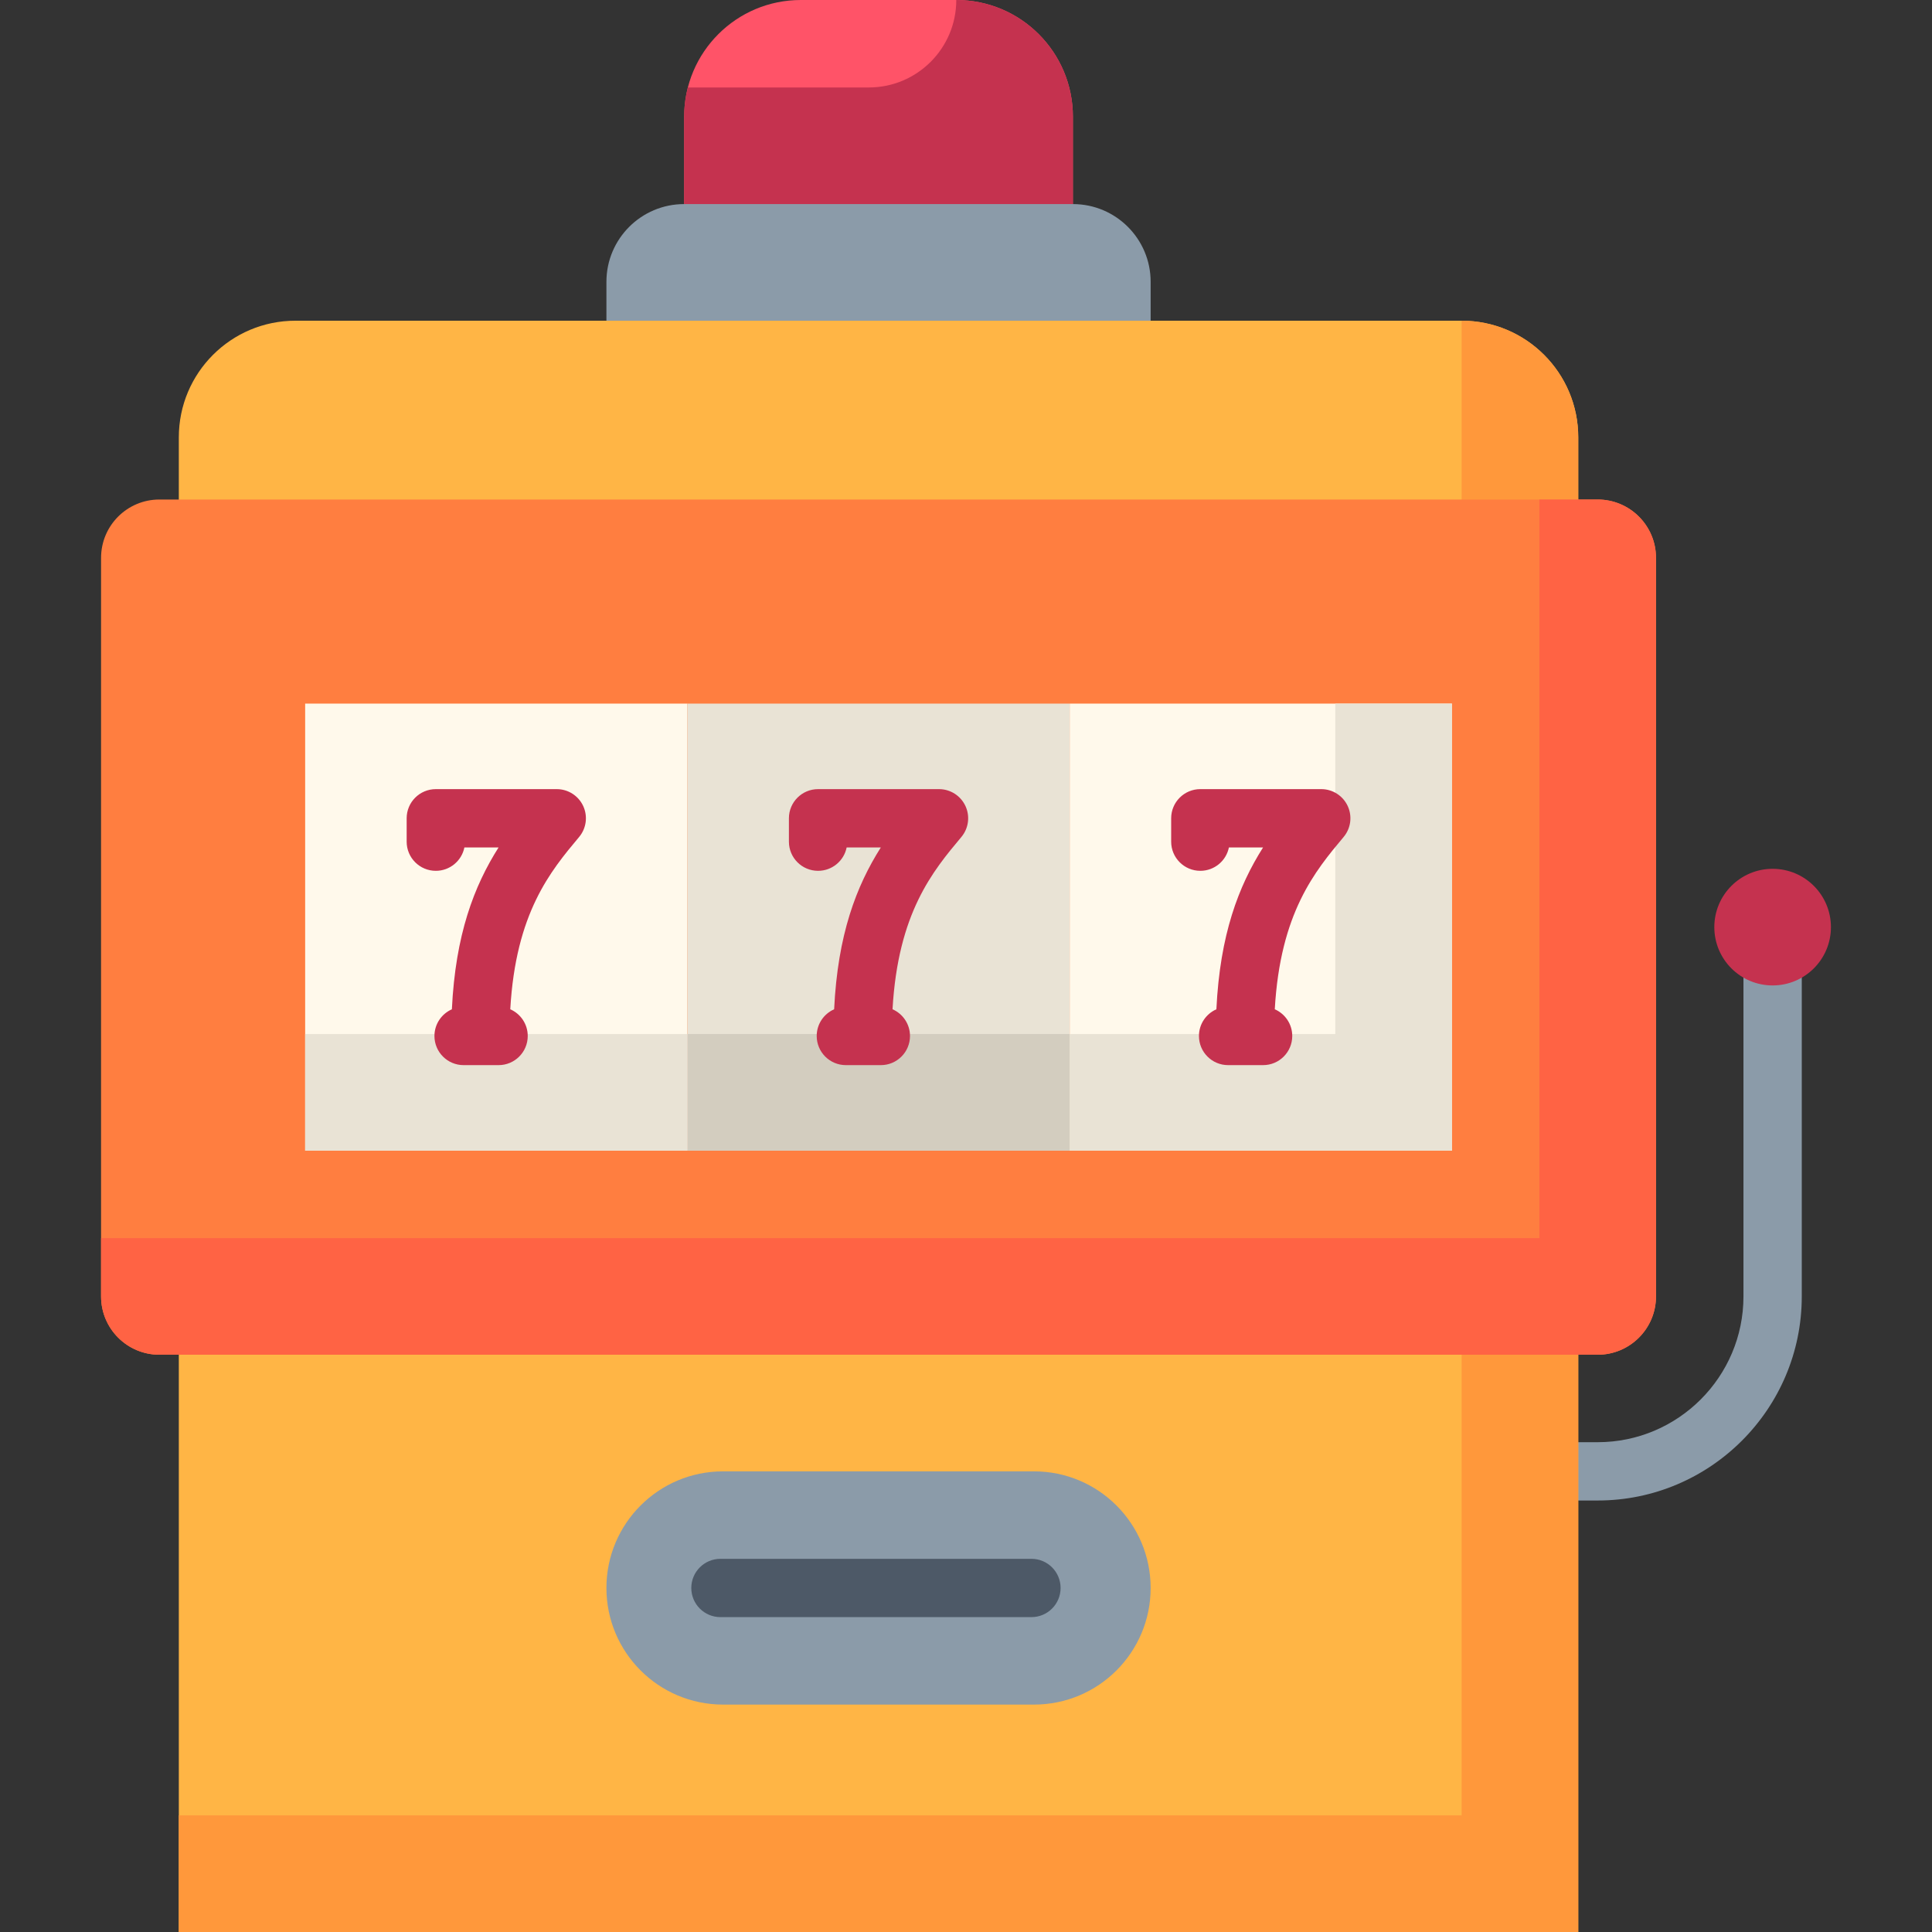
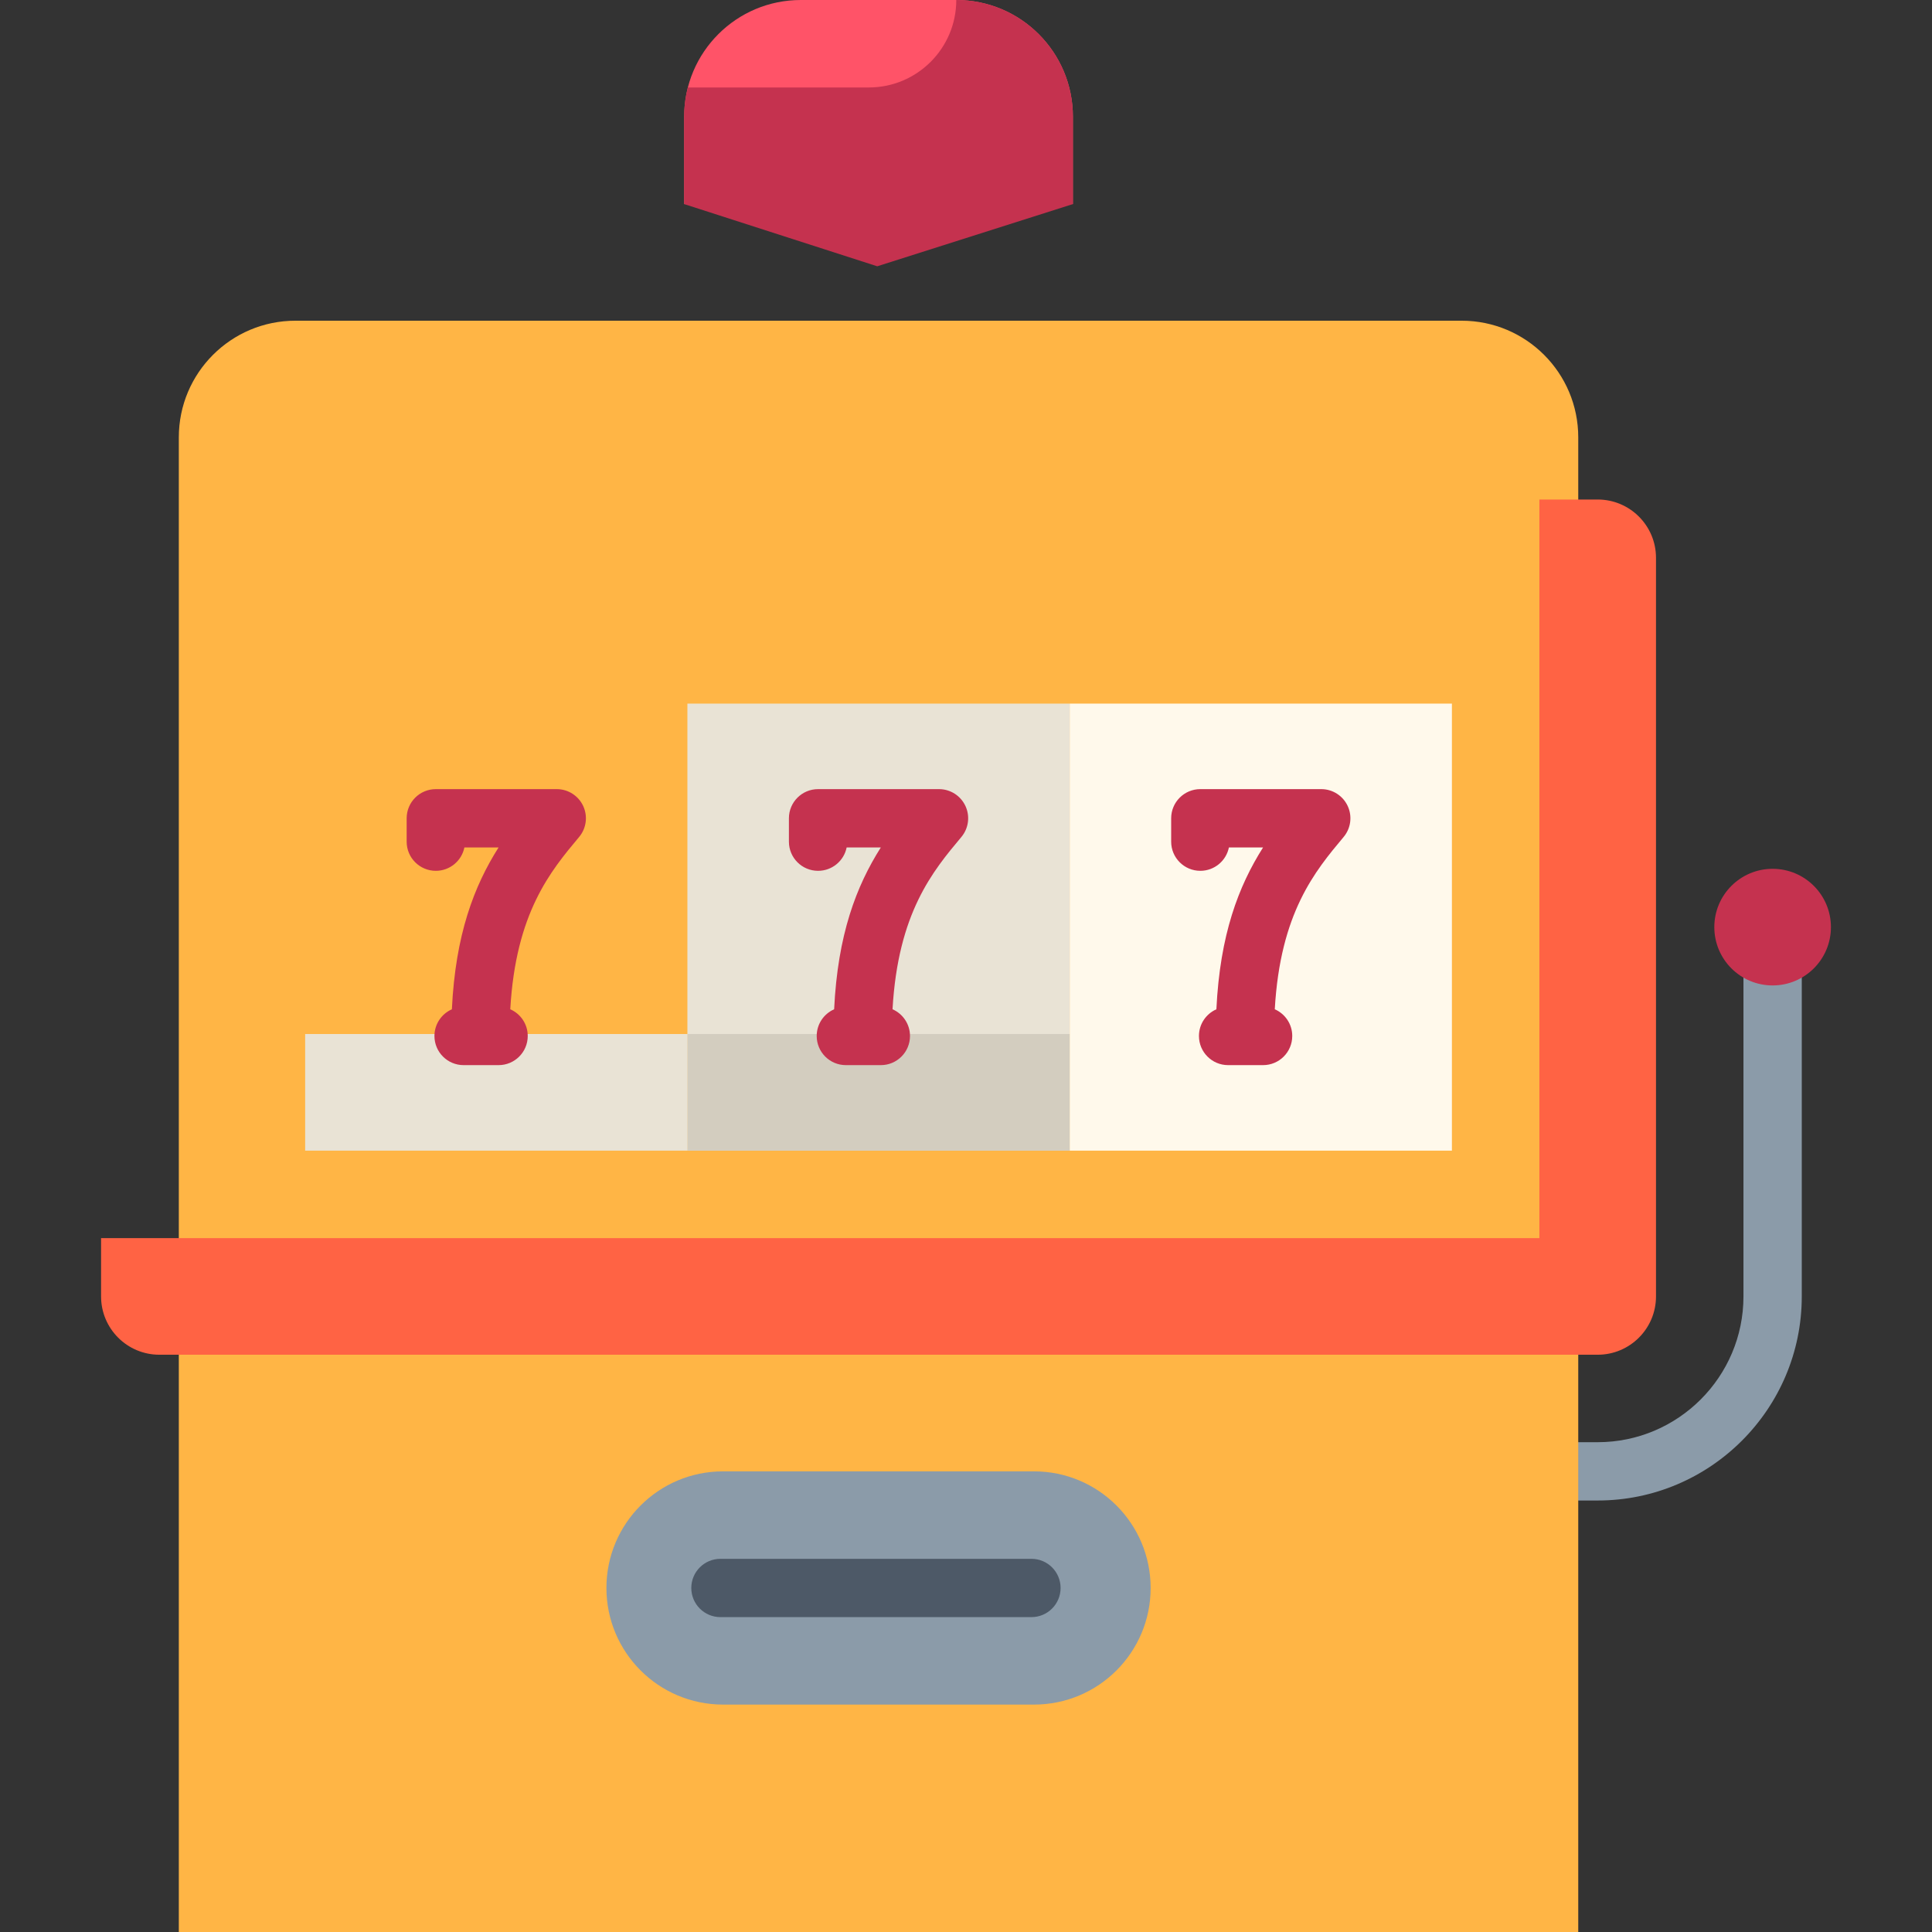
<svg xmlns="http://www.w3.org/2000/svg" version="1.1" id="Capa_1" x="0px" y="0px" viewBox="0 0 512 512" style="enable-background:new 0 0 512 512;" xml:space="preserve">
  <rect x="0" y="0" width="512" height="512" fill="#333333" stroke="none" />
  <path style="fill:#8B9BA9;" d="M423.404,397.65h-14.165v-15.453h14.165c21.302,0,38.632-17.33,38.632-38.632v-90.141h15.453v90.141  C477.489,373.388,453.227,397.65,423.404,397.65z" />
  <circle style="fill:#C5324F;" cx="469.763" cy="245.698" r="15.453" />
  <path style="fill:#FF5368;" d="M181.312,54.085H284.33V30.905C284.33,13.836,270.494,0,253.425,0h-41.207  c-17.069,0-30.905,13.836-30.905,30.905V54.085z" />
  <path style="fill:#C5324F;" d="M182.285,23.179c-0.636,2.469-0.974,5.058-0.974,7.726v23.179l51.166,16.483l51.852-16.483V30.905  C284.33,13.836,270.494,0,253.425,0l0,0c0,12.801-10.378,23.179-23.179,23.179H182.285z" />
-   <path style="fill:#8B9BA9;" d="M160.708,84.99l72.113,37.087l72.113-37.087V74.688c0-11.379-9.224-20.604-20.604-20.604H181.312  c-11.379,0-20.604,9.224-20.604,20.604V84.99z" />
  <path style="fill:#FFB545;" d="M47.388,512h370.865V115.895c0-17.069-13.836-30.905-30.905-30.905H78.294  c-17.069,0-30.905,13.836-30.905,30.905V512z" />
-   <path style="fill:#FF983B;" d="M47.388,481.095V512h370.865V115.895c0-17.069-13.836-30.905-30.905-30.905v396.105H47.388z" />
-   <path style="fill:#FF7E40;" d="M232.821,132.378H42.237c-8.534,0-15.453,6.919-15.453,15.453v195.734  c0,8.534,6.919,15.453,15.453,15.453h190.583h190.583c8.534,0,15.453-6.919,15.453-15.453V147.831  c0-8.534-6.919-15.453-15.453-15.453H232.821z" />
  <path style="fill:#FF6344;" d="M423.404,132.378h-15.453v195.734H26.785v15.453c0,8.534,6.919,15.453,15.453,15.453h190.583h190.583  c8.534,0,15.453-6.919,15.453-15.453V147.831C438.857,139.297,431.938,132.378,423.404,132.378z" />
  <g>
-     <rect x="80.869" y="186.463" style="fill:#FFF9EB;" width="101.298" height="118.471" />
    <rect x="283.475" y="186.463" style="fill:#FFF9EB;" width="101.298" height="118.471" />
  </g>
  <g>
    <rect x="182.167" y="186.463" style="fill:#E9E3D5;" width="101.298" height="118.471" />
-     <polygon style="fill:#E9E3D5;" points="283.472,274.028 283.472,304.934 384.773,304.934 384.773,186.463 353.867,186.463    353.867,274.028  " />
  </g>
  <rect x="182.167" y="274.028" style="fill:#D3CDBF;" width="101.298" height="30.905" />
  <rect x="80.869" y="274.028" style="fill:#E9E3D5;" width="101.298" height="30.905" />
  <g>
    <path style="fill:#C5324F;" d="M147.545,209.127h-32.05c-4.267,0-7.726,3.459-7.726,7.726v6.197c0,4.267,3.459,7.726,7.726,7.726   c3.744,0,6.865-2.662,7.575-6.197h9.057c-6.506,10.265-11.427,23.1-12.374,42.892c-2.72,1.196-4.621,3.911-4.621,7.072   c0,4.267,3.459,7.726,7.726,7.726h9.272c4.267,0,7.726-3.459,7.726-7.726c0-3.165-1.905-5.88-4.628-7.075   c1.445-25.577,10.688-36.636,18.24-45.655c1.926-2.301,2.347-5.509,1.077-8.229C153.275,210.865,150.546,209.127,147.545,209.127z" />
    <path style="fill:#C5324F;" d="M248.846,209.127h-32.05c-4.267,0-7.726,3.459-7.726,7.726v6.197c0,4.267,3.459,7.726,7.726,7.726   c3.744,0,6.865-2.662,7.575-6.197h9.058c-6.506,10.265-11.427,23.1-12.374,42.892c-2.72,1.196-4.621,3.911-4.621,7.072   c0,4.267,3.459,7.726,7.726,7.726h9.272c4.267,0,7.726-3.459,7.726-7.726c0-3.165-1.905-5.88-4.628-7.075   c1.445-25.577,10.688-36.636,18.24-45.655c1.926-2.301,2.347-5.509,1.077-8.229C254.577,210.865,251.847,209.127,248.846,209.127z" />
    <path style="fill:#C5324F;" d="M357.148,213.584c-1.27-2.72-3.999-4.458-7.001-4.458h-32.05c-4.267,0-7.726,3.459-7.726,7.726   v6.197c0,4.267,3.459,7.726,7.726,7.726c3.744,0,6.865-2.662,7.575-6.197h9.057c-6.506,10.265-11.427,23.1-12.374,42.892   c-2.72,1.196-4.621,3.911-4.621,7.072c0,4.267,3.459,7.726,7.726,7.726h9.272c4.267,0,7.726-3.459,7.726-7.726   c0-3.165-1.905-5.881-4.629-7.075c1.445-25.577,10.688-36.635,18.24-45.655C357.997,219.512,358.417,216.304,357.148,213.584z" />
  </g>
  <path style="fill:#8B9BA9;" d="M160.708,420.829L160.708,420.829c0,17.069,13.836,30.905,30.905,30.905h82.414  c17.069,0,30.905-13.836,30.905-30.905l0,0c0-17.069-13.836-30.905-30.905-30.905h-82.414  C174.545,389.924,160.708,403.76,160.708,420.829z" />
  <path style="fill:#4D5967;" d="M273.341,428.555h-82.414c-4.267,0-7.726-3.459-7.726-7.726c0-4.267,3.459-7.726,7.726-7.726h82.414  c4.267,0,7.726,3.459,7.726,7.726C281.067,425.096,277.609,428.555,273.341,428.555z" />
  <g>
</g>
  <g>
</g>
  <g>
</g>
  <g>
</g>
  <g>
</g>
  <g>
</g>
  <g>
</g>
  <g>
</g>
  <g>
</g>
  <g>
</g>
  <g>
</g>
  <g>
</g>
  <g>
</g>
  <g>
</g>
  <g>
</g>
</svg>